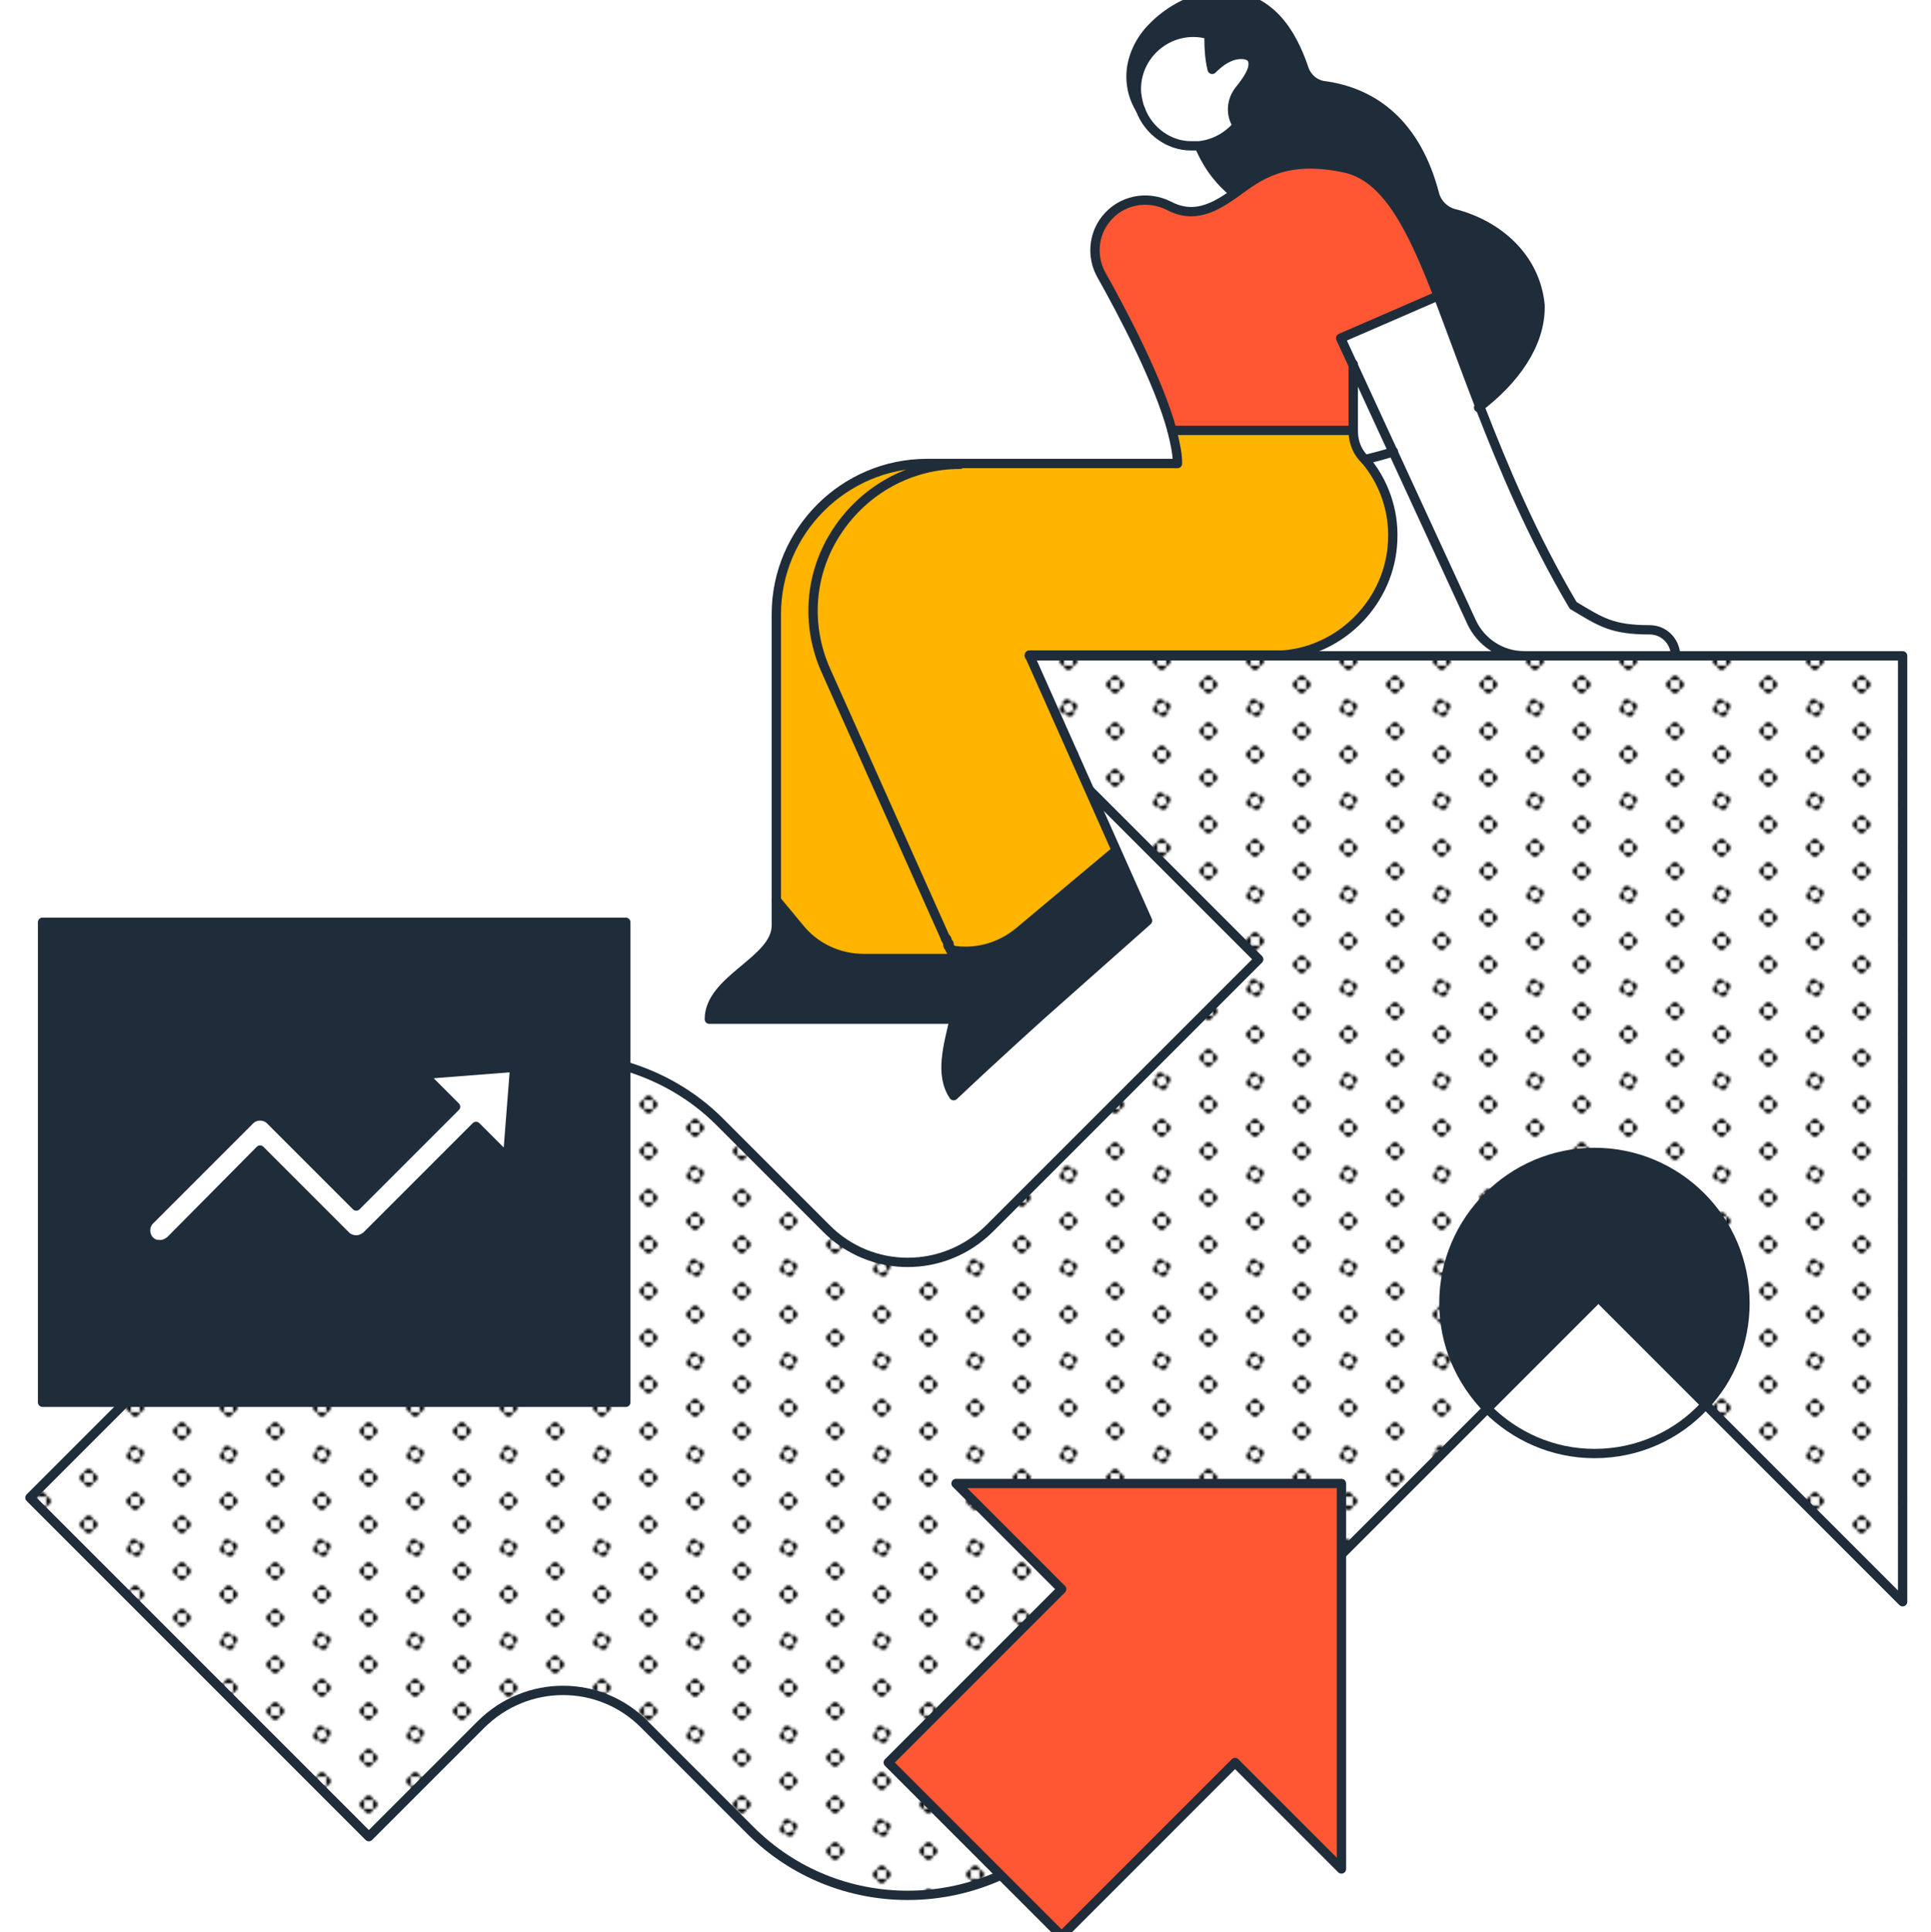
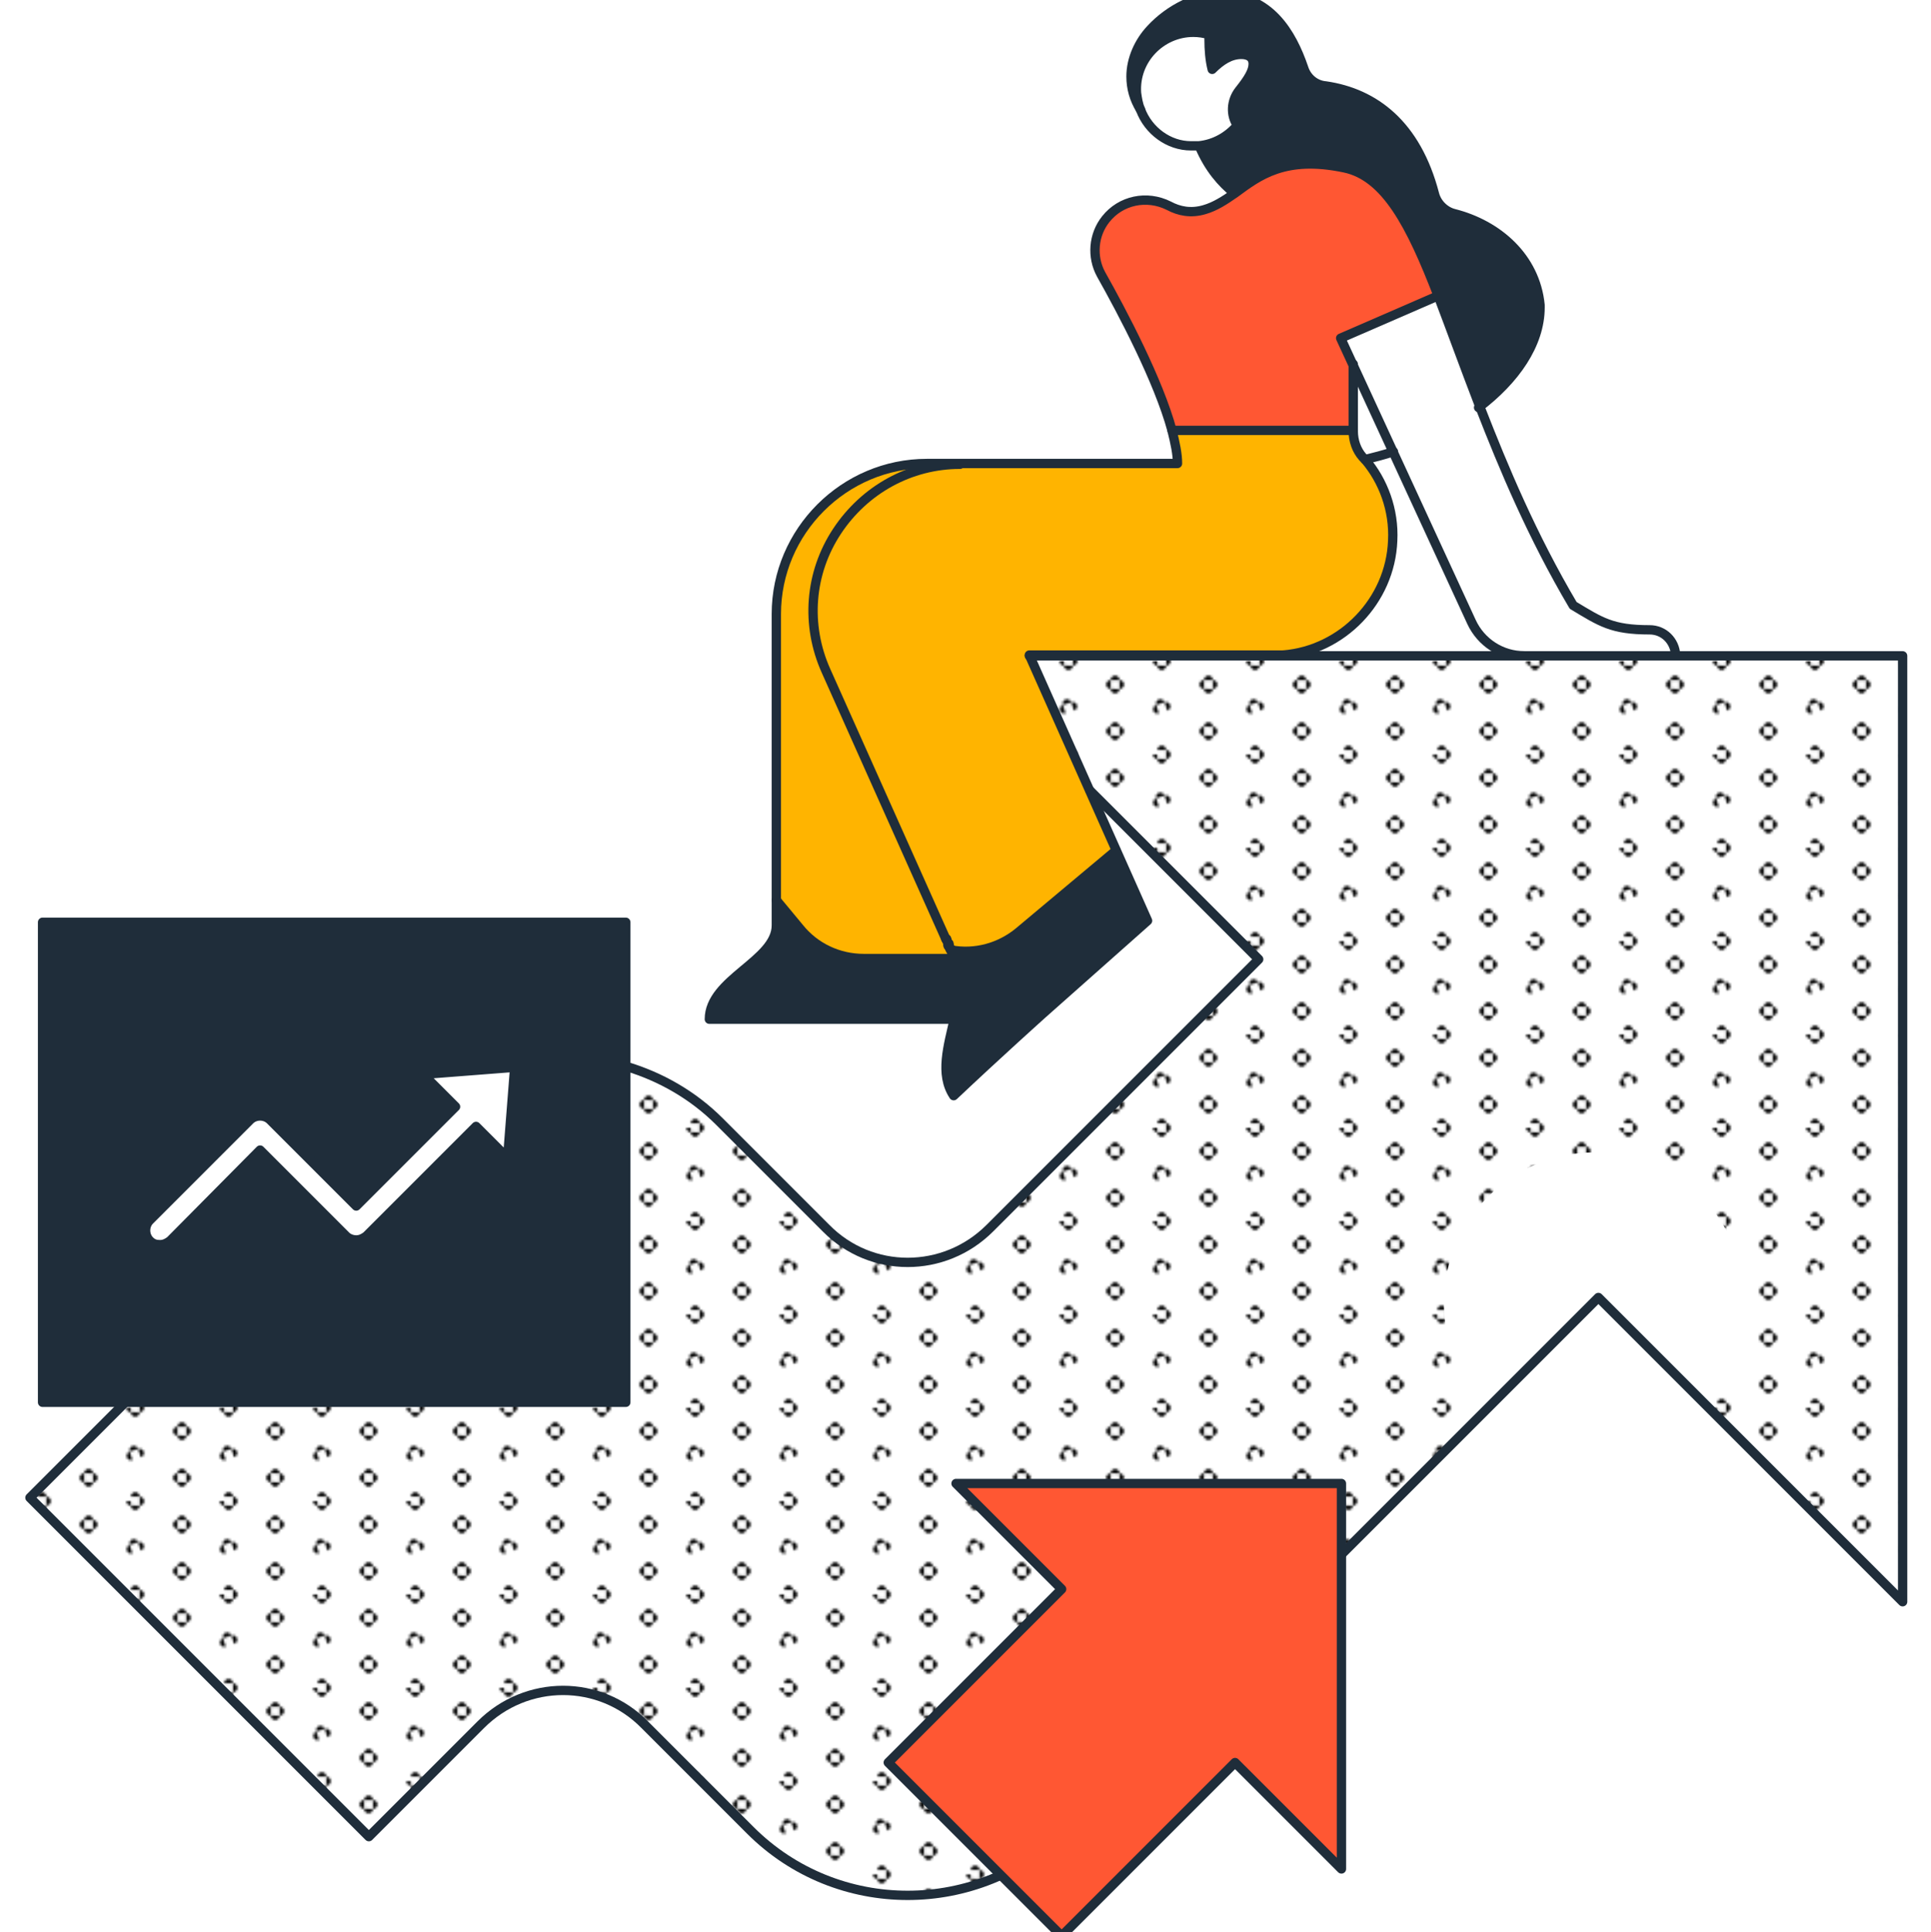
<svg xmlns="http://www.w3.org/2000/svg" xmlns:xlink="http://www.w3.org/1999/xlink" id="Capa_1" x="0px" y="0px" viewBox="0 0 245 245.1" style="enable-background:new 0 0 245 245.1;" xml:space="preserve">
  <style type="text/css">	.st0{fill:none;}	.st1{clip-path:url(#SVGID_2_);}	.st2{fill:#FFFFFF;}	.st3{fill:url(#SVGID_3_);}	.st4{fill:#1F2D3A;}	.st5{fill:#FF5733;}	.st6{fill:#FFB400;}	.st7{fill:none;stroke:#1F2D3A;stroke-width:1.183;stroke-linecap:round;stroke-linejoin:round;stroke-miterlimit:10;}</style>
  <pattern x="45" y="45" width="40" height="40" patternUnits="userSpaceOnUse" id="Unnamed_Pattern_7" viewBox="1.9 -41.9 40 40" style="overflow:visible;">
    <g>
      <rect x="1.9" y="-41.9" class="st0" width="40" height="40" />
      <g>
        <defs>
          <rect id="SVGID_1_" x="1.9" y="-41.9" width="40" height="40" />
        </defs>
        <clipPath id="SVGID_2_">
          <use xlink:href="#SVGID_1_" style="overflow:visible;" />
        </clipPath>
        <path class="st1" d="M38.1-31.9c0-1.1,0.9-1.9,1.9-1.9v3.8C38.9-30,38.1-30.9,38.1-31.9" />
        <path class="st1" d="M41.9-35.7c1.1,0,1.9,0.9,1.9,1.9H40C40-34.9,40.9-35.7,41.9-35.7" />
        <path class="st1" d="M41.9-28.1c-1.1,0-1.9-0.9-1.9-1.9h3.8C43.8-28.9,43-28.1,41.9-28.1" />
-         <path class="st1" d="M18.1-41.9c0-1.1,0.9-1.9,1.9-1.9v3.8C18.9-40,18.1-40.9,18.1-41.9" />
        <path class="st1" d="M23.8-40v-3.8c1.1,0,1.9,0.9,1.9,1.9C25.7-40.9,24.9-40,23.8-40" />
        <path class="st1" d="M21.9-38.1c-1.1,0-1.9-0.9-1.9-1.9h3.8C23.8-38.9,23-38.1,21.9-38.1" />
        <path class="st1" d="M3.8-30v-3.8c1.1,0,1.9,0.9,1.9,1.9S4.9-30,3.8-30" />
        <path class="st1" d="M38.1-11.9c0-1.1,0.9-1.9,1.9-1.9v3.8C38.9-10,38.1-10.9,38.1-11.9" />
        <path class="st1" d="M41.9-15.7c1.1,0,1.9,0.9,1.9,1.9H40C40-14.9,40.9-15.7,41.9-15.7" />
        <path class="st1" d="M41.9-8.1C40.9-8.1,40-8.9,40-10h3.8C43.8-8.9,43-8.1,41.9-8.1" />
        <path class="st1" d="M20.7-18.3c-1-0.3-1.5-1.4-1.2-2.4l3.6,1.2C22.8-18.5,21.7-18,20.7-18.3" />
-         <path class="st1" d="M24.3-23.1l-3.6-1.2c0.3-1,1.4-1.5,2.4-1.2C24.1-25.2,24.7-24.1,24.3-23.1" />
        <path class="st1" d="M18.3-23.1c0.3-1,1.4-1.5,2.4-1.2l-1.2,3.6C18.5-21,18-22.1,18.3-23.1" />
        <path class="st1" d="M25.5-20.7c-0.3,1-1.4,1.5-2.4,1.2l1.2-3.6C25.3-22.8,25.9-21.7,25.5-20.7" />
        <path class="st1" d="M3.8-10v-3.8c1.1,0,1.9,0.9,1.9,1.9S4.9-10,3.8-10" />
        <path class="st1" d="M21.9-5.7c1.1,0,1.9,0.9,1.9,1.9H20C20-4.9,20.9-5.7,21.9-5.7" />
        <path class="st1" d="M1.9-35.7c1.1,0,1.9,0.9,1.9,1.9H0C0-34.9,0.9-35.7,1.9-35.7" />
        <path class="st1" d="M1.9-28.1C0.9-28.1,0-28.9,0-30h3.8C3.8-28.9,3-28.1,1.9-28.1" />
        <path class="st1" d="M1.9-15.7c1.1,0,1.9,0.9,1.9,1.9H0C0-14.9,0.9-15.7,1.9-15.7" />
        <path class="st1" d="M1.9-8.1C0.9-8.1,0-8.9,0-10h3.8C3.8-8.9,3-8.1,1.9-8.1" />
        <path class="st1" d="M18.1-1.9c0-1.1,0.9-1.9,1.9-1.9V0C18.9,0,18.1-0.9,18.1-1.9" />
        <path class="st1" d="M23.8,0v-3.8c1.1,0,1.9,0.9,1.9,1.9C25.7-0.9,24.9,0,23.8,0" />
      </g>
    </g>
  </pattern>
  <g>
    <path class="st2" d="M241.2,83.2v120.1l-24.9-25c3.2-3.4,5.1-8,5.1-13c0-10.6-8.6-19.1-19.1-19.1c-10.5,0-19.1,8.6-19.1,19.1  c0,5.2,2.1,9.9,5.5,13.4l-53.6,53.6c-11,11-28.9,11-40,0l-13.4-13.4c-5.8-5.8-15.1-5.8-20.8,0L46.8,233l-43-43l12.2-12.2h63.5  v-42.6c4.3,1.3,8.4,3.6,11.8,7l13.5,13.5c5.8,5.8,15.1,5.8,20.8,0l34.1-34.1l-21.4-21.4l-7.7-17.1H241.2z" />
    <pattern id="SVGID_3_" xlink:href="#Unnamed_Pattern_7" patternTransform="matrix(0.296 0 0 -0.296 -8230.854 -5597.825)">	</pattern>
    <path class="st3" d="M241.2,83.2v120.1l-24.9-25c3.2-3.4,5.1-8,5.1-13c0-10.6-8.6-19.1-19.1-19.1c-10.5,0-19.1,8.6-19.1,19.1  c0,5.2,2.1,9.9,5.5,13.4l-53.6,53.6c-11,11-28.9,11-40,0l-13.4-13.4c-5.8-5.8-15.1-5.8-20.8,0L46.8,233l-43-43l12.2-12.2h63.5  v-42.6c4.3,1.3,8.4,3.6,11.8,7l13.5,13.5c5.8,5.8,15.1,5.8,20.8,0l34.1-34.1l-21.4-21.4l-7.7-17.1H241.2z" />
-     <path class="st4" d="M221.4,165.3c0,5-1.9,9.6-5.1,13l-13.6-13.6l-14,14c-3.4-3.4-5.5-8.2-5.5-13.4c0-10.5,8.6-19.1,19.1-19.1  C212.9,146.2,221.4,154.8,221.4,165.3" />
    <path class="st2" d="M202.7,164.7l13.6,13.6c-3.5,3.7-8.4,6.1-14,6.1c-5.3,0-10.2-2.2-13.6-5.7L202.7,164.7z" />
    <path class="st2" d="M212.4,83.2h-18.9v0c-2.9,0-5.5-1.7-6.7-4.3l-16.6-36l12.2-5.3h0c1.6,4.2,3.3,8.9,5.3,14.1  c3,7.7,6.6,16.3,11.8,25.1c3.5,2.1,4.9,3.1,9.7,3.1C210.9,80,212.3,81.4,212.4,83.2L212.4,83.2z" />
    <path class="st5" d="M182.4,37.6l-12.2,5.3l1.5,3.3v8.5h-22.9c-1.7-6.3-6.3-15-9-19.8c-1.2-2.2-1-5,0.6-7c1.9-2.4,5.2-3.1,8-1.7  c1.3,0.7,2.8,1,4.5,0.5c1.4-0.4,2.6-1.2,3.9-2.1c3-2.2,6.3-4.8,13.9-3.2C175.7,22.4,178.9,28.5,182.4,37.6" />
    <path class="st2" d="M171.7,46.2l5.1,11.2c-1.2,0.4-2.4,0.7-3.6,1c-0.1-0.1-0.2-0.2-0.3-0.3c-0.8-0.9-1.2-2.1-1.2-3.3V46.2z" />
    <path class="st6" d="M120,119.1C120,119.1,120,119.1,120,119.1C120,119.1,120,119.1,120,119.1C120,119.1,120,119.1,120,119.1  l-15.2-34c-2.6-5.8-2.1-12.4,1.4-17.7c3.4-5.3,9.3-8.5,15.6-8.5h27.6c0-1.2-0.3-2.6-0.7-4.2h22.9v0c0,1.2,0.4,2.4,1.2,3.3  c0.1,0.1,0.2,0.2,0.3,0.3c2.3,2.8,3.7,6.4,3.5,10.3c-0.3,7.6-6.3,13.9-13.9,14.5c0,0,0,0-0.1,0c-0.2,0-0.3,0-0.5,0  c-0.1,0-0.2,0-0.3,0c-0.1,0-0.2,0-0.3,0h-31.1l11,24.7l-12.3,10.3c-2.4,2-5.6,2.9-8.7,2.3c0-0.1-0.1-0.1-0.1-0.2  c0-0.1-0.1-0.1-0.1-0.2c0,0,0,0,0-0.1c0,0,0,0,0,0c0,0,0,0,0,0c0,0,0,0,0,0c0,0,0,0,0,0c0,0,0,0,0,0c0,0,0,0,0,0c0,0,0,0,0,0  c0,0,0,0,0-0.1c0-0.1,0-0.1-0.1-0.1c0,0,0,0,0,0l0,0l0-0.1l0-0.1c0,0,0,0,0,0c0-0.1-0.1-0.1-0.1-0.2c0,0,0-0.1,0-0.1v0h0v0  C120.1,119.2,120.1,119.2,120,119.1C120,119.2,120,119.1,120,119.1C120,119.1,120,119.1,120,119.1" />
    <path class="st2" d="M162.3,83.2C162.2,83.2,162.2,83.2,162.3,83.2c-0.2,0-0.2,0-0.3,0C162.1,83.2,162.2,83.2,162.3,83.2" />
    <path class="st2" d="M161.7,83.2c0.1,0,0.2,0,0.3,0c-0.2,0-0.3,0-0.5,0c-0.2,0-0.3,0-0.5,0H161.7z" />
    <path class="st2" d="M161.5,83.2h-30.9H161C161.2,83.2,161.3,83.2,161.5,83.2" />
    <path class="st2" d="M159,8.2c0,0.9-0.6,1.9-1.8,3.4c-1,1.3-1.1,3.1-0.2,4.4l0,0c-1.2,1.4-2.9,2.4-4.9,2.6c-0.3,0-0.7,0-1,0  c-2.9-0.1-5.4-2-6.4-4.7c-0.3-0.7-0.4-1.4-0.5-2.1c-0.3-4.2,3.1-7.7,7.2-7.7c0.7,0,1.4,0.1,2,0.3c0,0.2,0,0.4,0,0.6  c0,1.3,0.1,2.6,0.4,3.8c1.1-1.1,2.3-1.9,3.7-1.9C158.3,6.9,159,7.3,159,8.2" />
    <path class="st4" d="M144.3,11.8c0,0.7,0.2,1.4,0.5,2.1h0c-0.8-1.3-1.2-2.7-1.2-4.2c0-2.2,1-4.4,2.5-6c2.4-2.6,5.9-4.3,9-4.3  c6.1,0,8.9,4.8,10.4,9.2c0.4,1.3,1.5,2.2,2.8,2.3c6.2,0.9,11.5,4.9,13.8,13.7c0.3,1.2,1.3,2.2,2.5,2.5c5.5,1.4,10.3,5.5,10.9,11.6  V39c0,4.7-3.2,9.2-7.8,12.7c-2-5.2-3.7-9.9-5.3-14.1h0c-3.5-9.1-6.6-15.2-11.9-16.3c-7.6-1.6-10.9,1.1-13.9,3.2  c-1.7-1.3-3.2-3.2-4.4-5.9l0,0c1.9-0.2,3.7-1.1,4.9-2.6l0,0c-0.9-1.3-0.8-3.1,0.2-4.4c1.3-1.5,1.8-2.5,1.8-3.4  c0-0.9-0.7-1.2-1.5-1.2c-1.3,0-2.6,0.8-3.7,1.9c-0.3-1.2-0.4-2.5-0.4-3.8c0-0.2,0-0.4,0-0.6c-0.6-0.2-1.3-0.3-2-0.3  C147.3,4.2,144,7.6,144.3,11.8" />
    <path class="st4" d="M121.1,121.6c1.1,2.4,0.7,5,0.1,7.7H90.1c0-5,8.5-7.4,8.5-11.9v-3.1l2.9,3.5c2,2.4,5,3.9,8.2,3.9H121.1z" />
    <path class="st2" d="M121.1,121.5C121.1,121.5,121.1,121.5,121.1,121.5C121.1,121.5,121.1,121.5,121.1,121.5" />
    <path class="st6" d="M120,119.1C120,119.1,120,119.1,120,119.1C120,119.1,120,119.1,120,119.1C120,119.1,120,119.1,120,119.1  c0,0.1,0,0.1,0,0.1c0,0,0,0,0,0v0l0,0c0,0,0,0,0,0.1c0,0,0,0.1,0.1,0.2c0,0,0,0,0,0l0,0.1l0,0.1l0,0c0,0,0,0,0,0c0,0,0,0.1,0.1,0.1  c0,0,0,0,0,0.1c0,0,0,0,0,0c0,0,0,0,0,0h0c0,0,0,0,0,0c0,0,0,0,0,0c0,0,0,0,0,0c0,0,0,0,0,0c0,0,0,0,0,0c0,0,0,0,0,0.1  c0,0.1,0.1,0.1,0.1,0.2c0,0.1,0.1,0.1,0.1,0.2c0,0,0,0,0,0.1l0,0c0,0.1,0.1,0.2,0.1,0.3c0.1,0.1,0.3,0.6,0.3,0.7c0,0,0,0,0,0  c0,0,0,0,0,0c0,0,0,0.1,0,0.1c0,0,0,0,0,0h-11.5c-3.2,0-6.2-1.4-8.2-3.9l-2.9-3.5V77.9c0-10.5,8.6-19.1,19.1-19.1h4.2  c-6.3,0-12.2,3.2-15.6,8.5c-3.5,5.3-4,11.9-1.4,17.7L120,119.1C120,119.1,120,119.1,120,119.1" />
    <path class="st4" d="M120.8,120.8c0-0.1-0.1-0.2-0.1-0.3l0,0c0,0,0,0,0-0.1c3.1,0.6,6.3-0.3,8.7-2.3l12.3-10.3l4,9l-13.3,11.8  c0,0-5.8,5.2-11.3,10.4c-1.8-2.7-0.7-6.3,0.1-9.8c0.6-2.6,1-5.3-0.1-7.7c0,0,0,0,0,0c0,0,0-0.1,0-0.1c0,0,0,0,0,0c0,0,0,0,0,0  C121,121.4,120.8,120.9,120.8,120.8" />
    <path class="st2" d="M120.4,119.9C120.4,119.9,120.4,119.9,120.4,119.9C120.4,119.9,120.4,119.9,120.4,119.9  C120.4,119.9,120.4,119.9,120.4,119.9" />
    <path class="st2" d="M120.4,119.9C120.4,119.9,120.4,119.9,120.4,119.9C120.4,119.9,120.4,119.9,120.4,119.9  C120.4,119.9,120.4,119.9,120.4,119.9" />
    <path class="st2" d="M120.4,119.9C120.4,119.9,120.4,119.9,120.4,119.9C120.4,119.9,120.4,119.9,120.4,119.9" />
    <path class="st2" d="M120.3,119.9C120.4,119.9,120.4,119.9,120.3,119.9L120.3,119.9C120.4,119.9,120.4,119.9,120.3,119.9" />
    <polyline class="st2" points="120.3,119.9 120.3,119.9 120.3,119.9  " />
    <polygon class="st2" points="120.1,119.2 120.1,119.2 120.1,119.2  " />
    <path class="st4" d="M79.4,165.5v12.4H5.4V117h74.1V165.5z M64.4,146.9l0.9-11.5l-11.5,0.9l4.1,4.1L45.2,153l-10.9-10.9  c-0.7-0.7-1.9-0.7-2.6,0L19,154.8c-0.7,0.7-0.7,1.9,0,2.6c0.4,0.4,0.8,0.5,1.3,0.5c0.5,0,0.9-0.2,1.3-0.5L33,145.9l10.9,10.9  c0.3,0.3,0.8,0.5,1.3,0.5c0.5,0,0.9-0.2,1.3-0.5l13.9-13.9L64.4,146.9z" />
    <path class="st2" d="M65.3,135.4l-0.9,11.6l-4-4l-13.9,13.9c-0.3,0.3-0.8,0.5-1.3,0.5c-0.5,0-0.9-0.2-1.3-0.5L33,145.9l-11.4,11.4  c-0.4,0.4-0.8,0.5-1.3,0.5c-0.5,0-0.9-0.2-1.3-0.5c-0.7-0.7-0.7-1.9,0-2.6l12.7-12.7c0.7-0.7,1.9-0.7,2.6,0L45.2,153l12.7-12.7  l-4.1-4.1L65.3,135.4z" />
    <path class="st7" d="M138.3,100.3l21.4,21.4l-34.1,34.1c-5.8,5.8-15.1,5.8-20.8,0l-13.5-13.5c-3.4-3.4-7.5-5.7-11.8-7" />
    <path class="st7" d="M15.9,177.9L3.8,190l43,43l14.2-14.2c5.8-5.8,15.1-5.8,20.8,0l13.4,13.4c11,11,28.9,11,40,0l67.6-67.6  l38.6,38.6V83.2H130.6" />
    <polygon class="st7" points="79.4,135.3 79.4,177.9 5.4,177.9 5.4,117 79.4,117  " />
    <path class="st7" d="M162.8,83.1c7.5-0.6,13.6-6.9,13.9-14.5c0.2-3.9-1.2-7.6-3.5-10.3c-0.1-0.1-0.2-0.2-0.3-0.3  c-0.8-0.9-1.2-2.1-1.2-3.3v-8.5" />
    <path class="st7" d="M161,83.2c0.2,0,0.3,0,0.5,0c0.2,0,0.3,0,0.5,0c0.1,0,0.1,0,0.2,0c0,0,0.1,0,0.1,0" />
    <line class="st7" x1="148.7" y1="54.6" x2="171.7" y2="54.6" />
    <path class="st7" d="M121.8,58.8h-4.2c-10.5,0-19.1,8.6-19.1,19.1v39.5c0,4.5-8.5,6.8-8.5,11.9h31.1" />
    <path class="st7" d="M121.1,121.6h-11.5c-3.2,0-6.2-1.4-8.2-3.9l-2.9-3.5" />
    <path class="st7" d="M141.6,107.9l-12.3,10.3c-2.4,2-5.6,2.9-8.7,2.3" />
    <path class="st7" d="M193.4,83.2c-2.9,0-5.5-1.7-6.7-4.3l-16.6-36l12.2-5.3" />
    <path class="st7" d="M121.8,58.8h27.6c0-1.2-0.3-2.6-0.7-4.2c-1.7-6.3-6.3-15-9-19.8c-1.2-2.2-1-5,0.6-7c1.9-2.4,5.2-3.1,8-1.7  c1.3,0.7,2.8,1,4.5,0.5c1.4-0.4,2.6-1.2,3.9-2.1c3-2.2,6.3-4.8,13.9-3.2c5.2,1.1,8.4,7.2,11.9,16.3h0c1.6,4.2,3.3,8.9,5.3,14.1  c3,7.7,6.6,16.3,11.8,25.1c3.5,2.1,4.9,3.1,9.7,3.1c1.8,0,3.2,1.4,3.3,3.2v0" />
    <path class="st7" d="M120,119.1C120,119.1,120,119.1,120,119.1l-15.2-34c-2.6-5.8-2.1-12.4,1.4-17.7c3.5-5.3,9.3-8.5,15.6-8.5" />
    <polygon class="st7" points="120,119.1 120,119.1 120,119.1  " />
-     <path class="st7" d="M120,119.1C120,119.1,120,119.1,120,119.1L120,119.1z" />
    <line class="st7" x1="120.1" y1="119.2" x2="120.1" y2="119.2" />
    <path class="st7" d="M120.1,119.2L120.1,119.2C120.1,119.2,120.1,119.2,120.1,119.2c0-0.1,0-0.1,0-0.1c0,0,0,0,0,0c0,0,0,0,0,0" />
    <polygon class="st7" points="120.1,119.2 120.1,119.2 120.1,119.2  " />
    <path class="st7" d="M120.3,119.6C120.3,119.6,120.2,119.6,120.3,119.6L120.3,119.6L120.3,119.6l-0.1-0.1c0,0,0,0,0,0  c0-0.1-0.1-0.1-0.1-0.2c0,0,0-0.1,0-0.1" />
    <path class="st7" d="M120.3,119.6c0,0,0,0.1,0.1,0.1" />
    <path class="st7" d="M120.4,119.9C120.4,119.9,120.4,119.9,120.4,119.9" />
    <path class="st7" d="M120.4,119.9C120.4,119.9,120.4,119.9,120.4,119.9" />
    <path class="st7" d="M120.4,119.9C120.4,119.9,120.4,119.9,120.4,119.9L120.4,119.9z" />
    <path class="st7" d="M120.3,119.9C120.4,119.9,120.4,119.9,120.3,119.9C120.4,119.9,120.4,119.9,120.3,119.9L120.3,119.9z" />
    <path class="st7" d="M120.3,119.9C120.3,119.9,120.3,119.9,120.3,119.9L120.3,119.9z" />
    <path class="st7" d="M120.4,120.1C120.4,120,120.4,120,120.4,120.1c0-0.1,0-0.1-0.1-0.1c0,0,0,0,0,0c0,0,0,0,0,0c0,0,0,0,0,0  c0,0,0,0,0,0h0c0,0,0,0,0,0c0,0,0,0,0,0c0,0,0,0,0-0.1" />
    <path class="st7" d="M120.4,120.1c0,0.1,0.1,0.1,0.1,0.2" />
    <path class="st7" d="M120.5,120.3c0,0.1,0.1,0.1,0.1,0.2" />
    <path class="st7" d="M120.8,120.8c0-0.1-0.1-0.2-0.1-0.3l0,0c0,0,0,0,0-0.1" />
    <path class="st7" d="M121.1,121.5C121.1,121.5,121.1,121.5,121.1,121.5L121.1,121.5z" />
    <path class="st7" d="M162.8,83.1C162.8,83.1,162.8,83.1,162.8,83.1c-0.2,0-0.4,0-0.5,0c-0.1,0-0.2,0-0.3,0c-0.1,0-0.2,0-0.3,0  h-31.1l15,33.7l-13.3,11.8c0,0-5.8,5.2-11.3,10.4c-1.8-2.7-0.7-6.3,0.1-9.8c0.6-2.6,1-5.3-0.1-7.7c0,0,0,0,0,0c0,0,0-0.1,0-0.1  c0,0,0,0,0,0c0,0,0,0,0,0c0,0-0.2-0.5-0.3-0.7" />
    <path class="st7" d="M144.7,13.9c-0.3-0.7-0.4-1.4-0.5-2.1c-0.3-4.2,3.1-7.7,7.2-7.7c0.7,0,1.4,0.1,2,0.3c0,0.2,0,0.4,0,0.6  c0,1.3,0.1,2.6,0.4,3.8c1.1-1.1,2.3-1.9,3.7-1.9c0.8,0,1.5,0.3,1.5,1.2c0,0.9-0.6,1.9-1.8,3.4c-1,1.3-1.1,3.1-0.2,4.4l0,0  c-1.2,1.4-2.9,2.4-4.9,2.6c-0.3,0-0.7,0-1,0C148.3,18.5,145.7,16.6,144.7,13.9z" />
    <path class="st7" d="M152.2,18.6c1.2,2.8,2.8,4.6,4.4,5.9" />
    <path class="st7" d="M144.7,13.9c-0.8-1.3-1.2-2.7-1.2-4.2c0-2.2,1-4.4,2.5-6c2.4-2.6,5.9-4.3,9-4.3c6.1,0,8.9,4.8,10.4,9.2  c0.4,1.3,1.5,2.2,2.8,2.3c6.2,0.9,11.5,4.9,13.8,13.7c0.3,1.2,1.3,2.2,2.5,2.5c5.5,1.4,10.3,5.5,10.9,11.6V39  c0,4.7-3.2,9.2-7.8,12.7" />
    <path class="st7" d="M176.8,57.3c-1.2,0.4-2.4,0.7-3.6,1" />
    <path class="st7" d="M65.3,135.4l-11.6,0.9l4.1,4.1L45.2,153l-10.9-10.9c-0.7-0.7-1.9-0.7-2.6,0L19,154.8c-0.7,0.7-0.7,1.9,0,2.6  c0.4,0.4,0.8,0.5,1.3,0.5c0.5,0,0.9-0.2,1.3-0.5L33,145.9l10.9,10.9c0.3,0.3,0.8,0.5,1.3,0.5c0.5,0,0.9-0.2,1.3-0.5l13.9-13.9l4,4  L65.3,135.4z" />
-     <path class="st7" d="M216.3,178.3c3.2-3.4,5.1-8,5.1-13c0-10.6-8.6-19.1-19.1-19.1c-10.5,0-19.1,8.6-19.1,19.1  c0,5.2,2.1,9.9,5.5,13.4c3.5,3.5,8.3,5.7,13.6,5.7C207.8,184.4,212.8,182.1,216.3,178.3z" />
    <polygon class="st5" points="170.2,188.2 170.2,237.1 156.7,223.6 134.7,245.6 112.7,223.6 134.7,201.6 121.3,188.2  " />
    <polygon class="st5" points="170.2,188.2 121.3,188.2 134.7,201.6 112.7,223.6 134.7,245.6 156.7,223.6 170.2,237.1  " />
    <polygon class="st7" points="170.2,188.2 121.3,188.2 134.7,201.6 112.7,223.6 134.7,245.6 156.7,223.6 170.2,237.1  " />
  </g>
</svg>